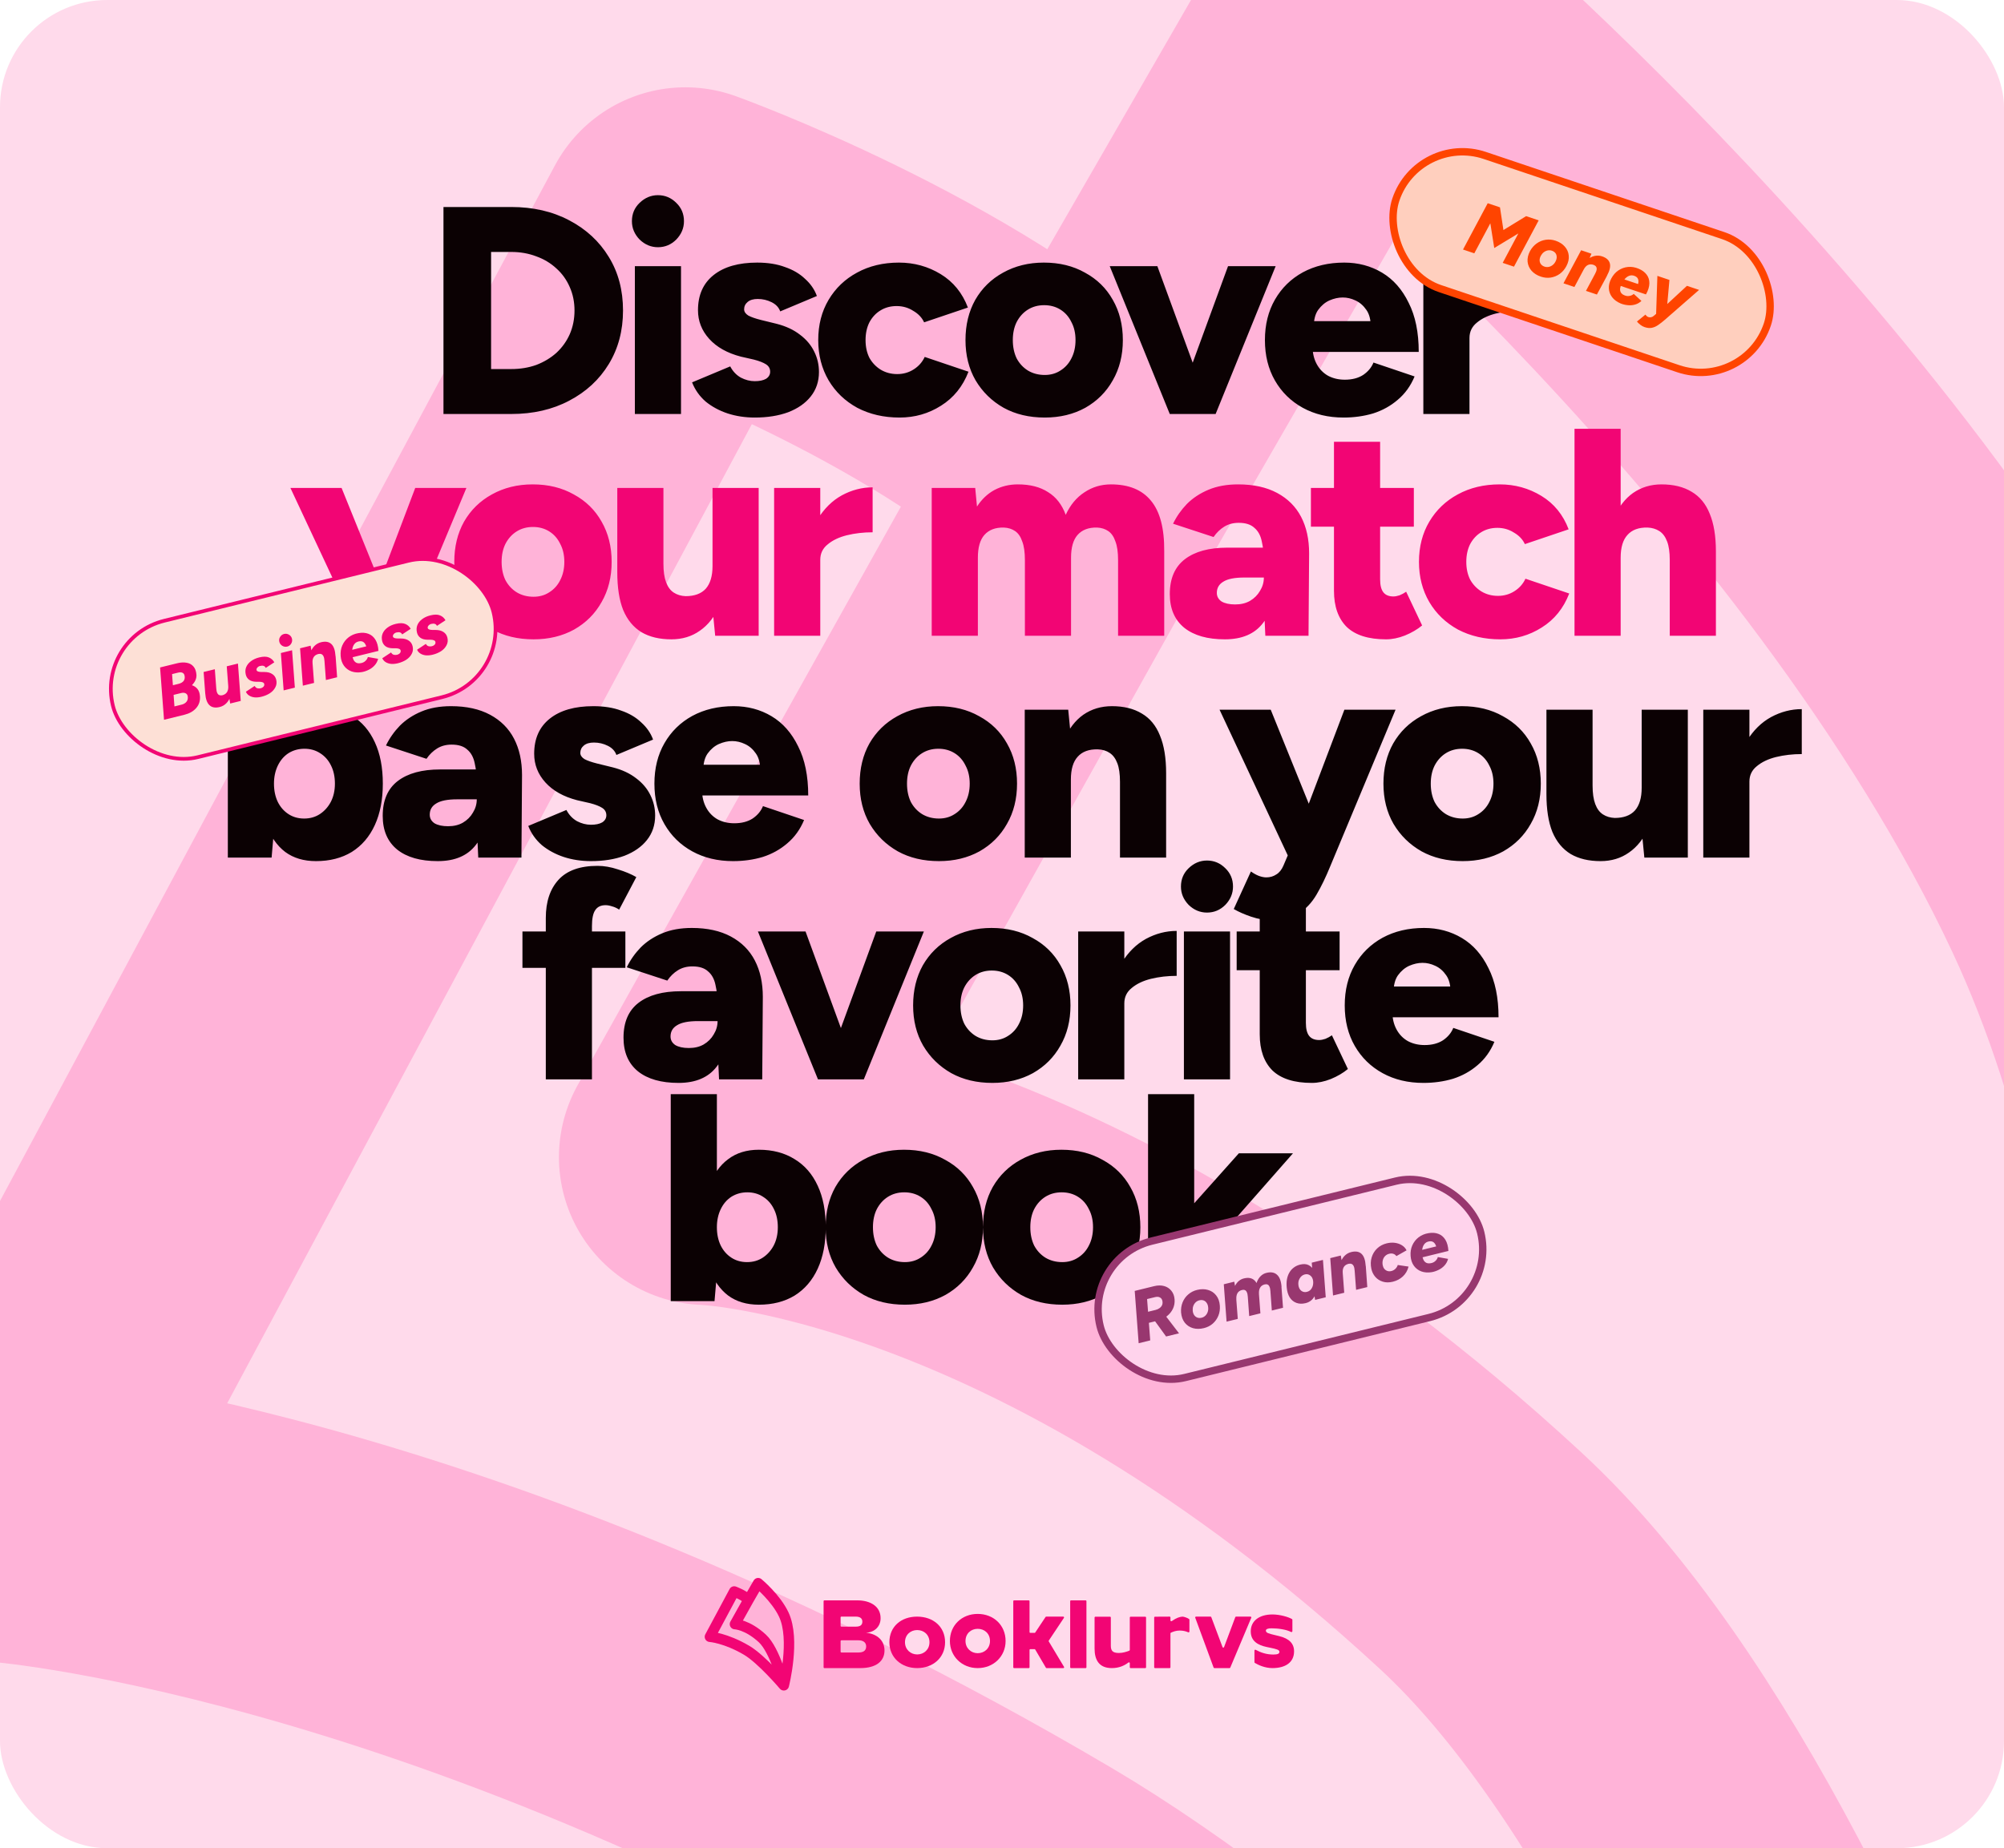
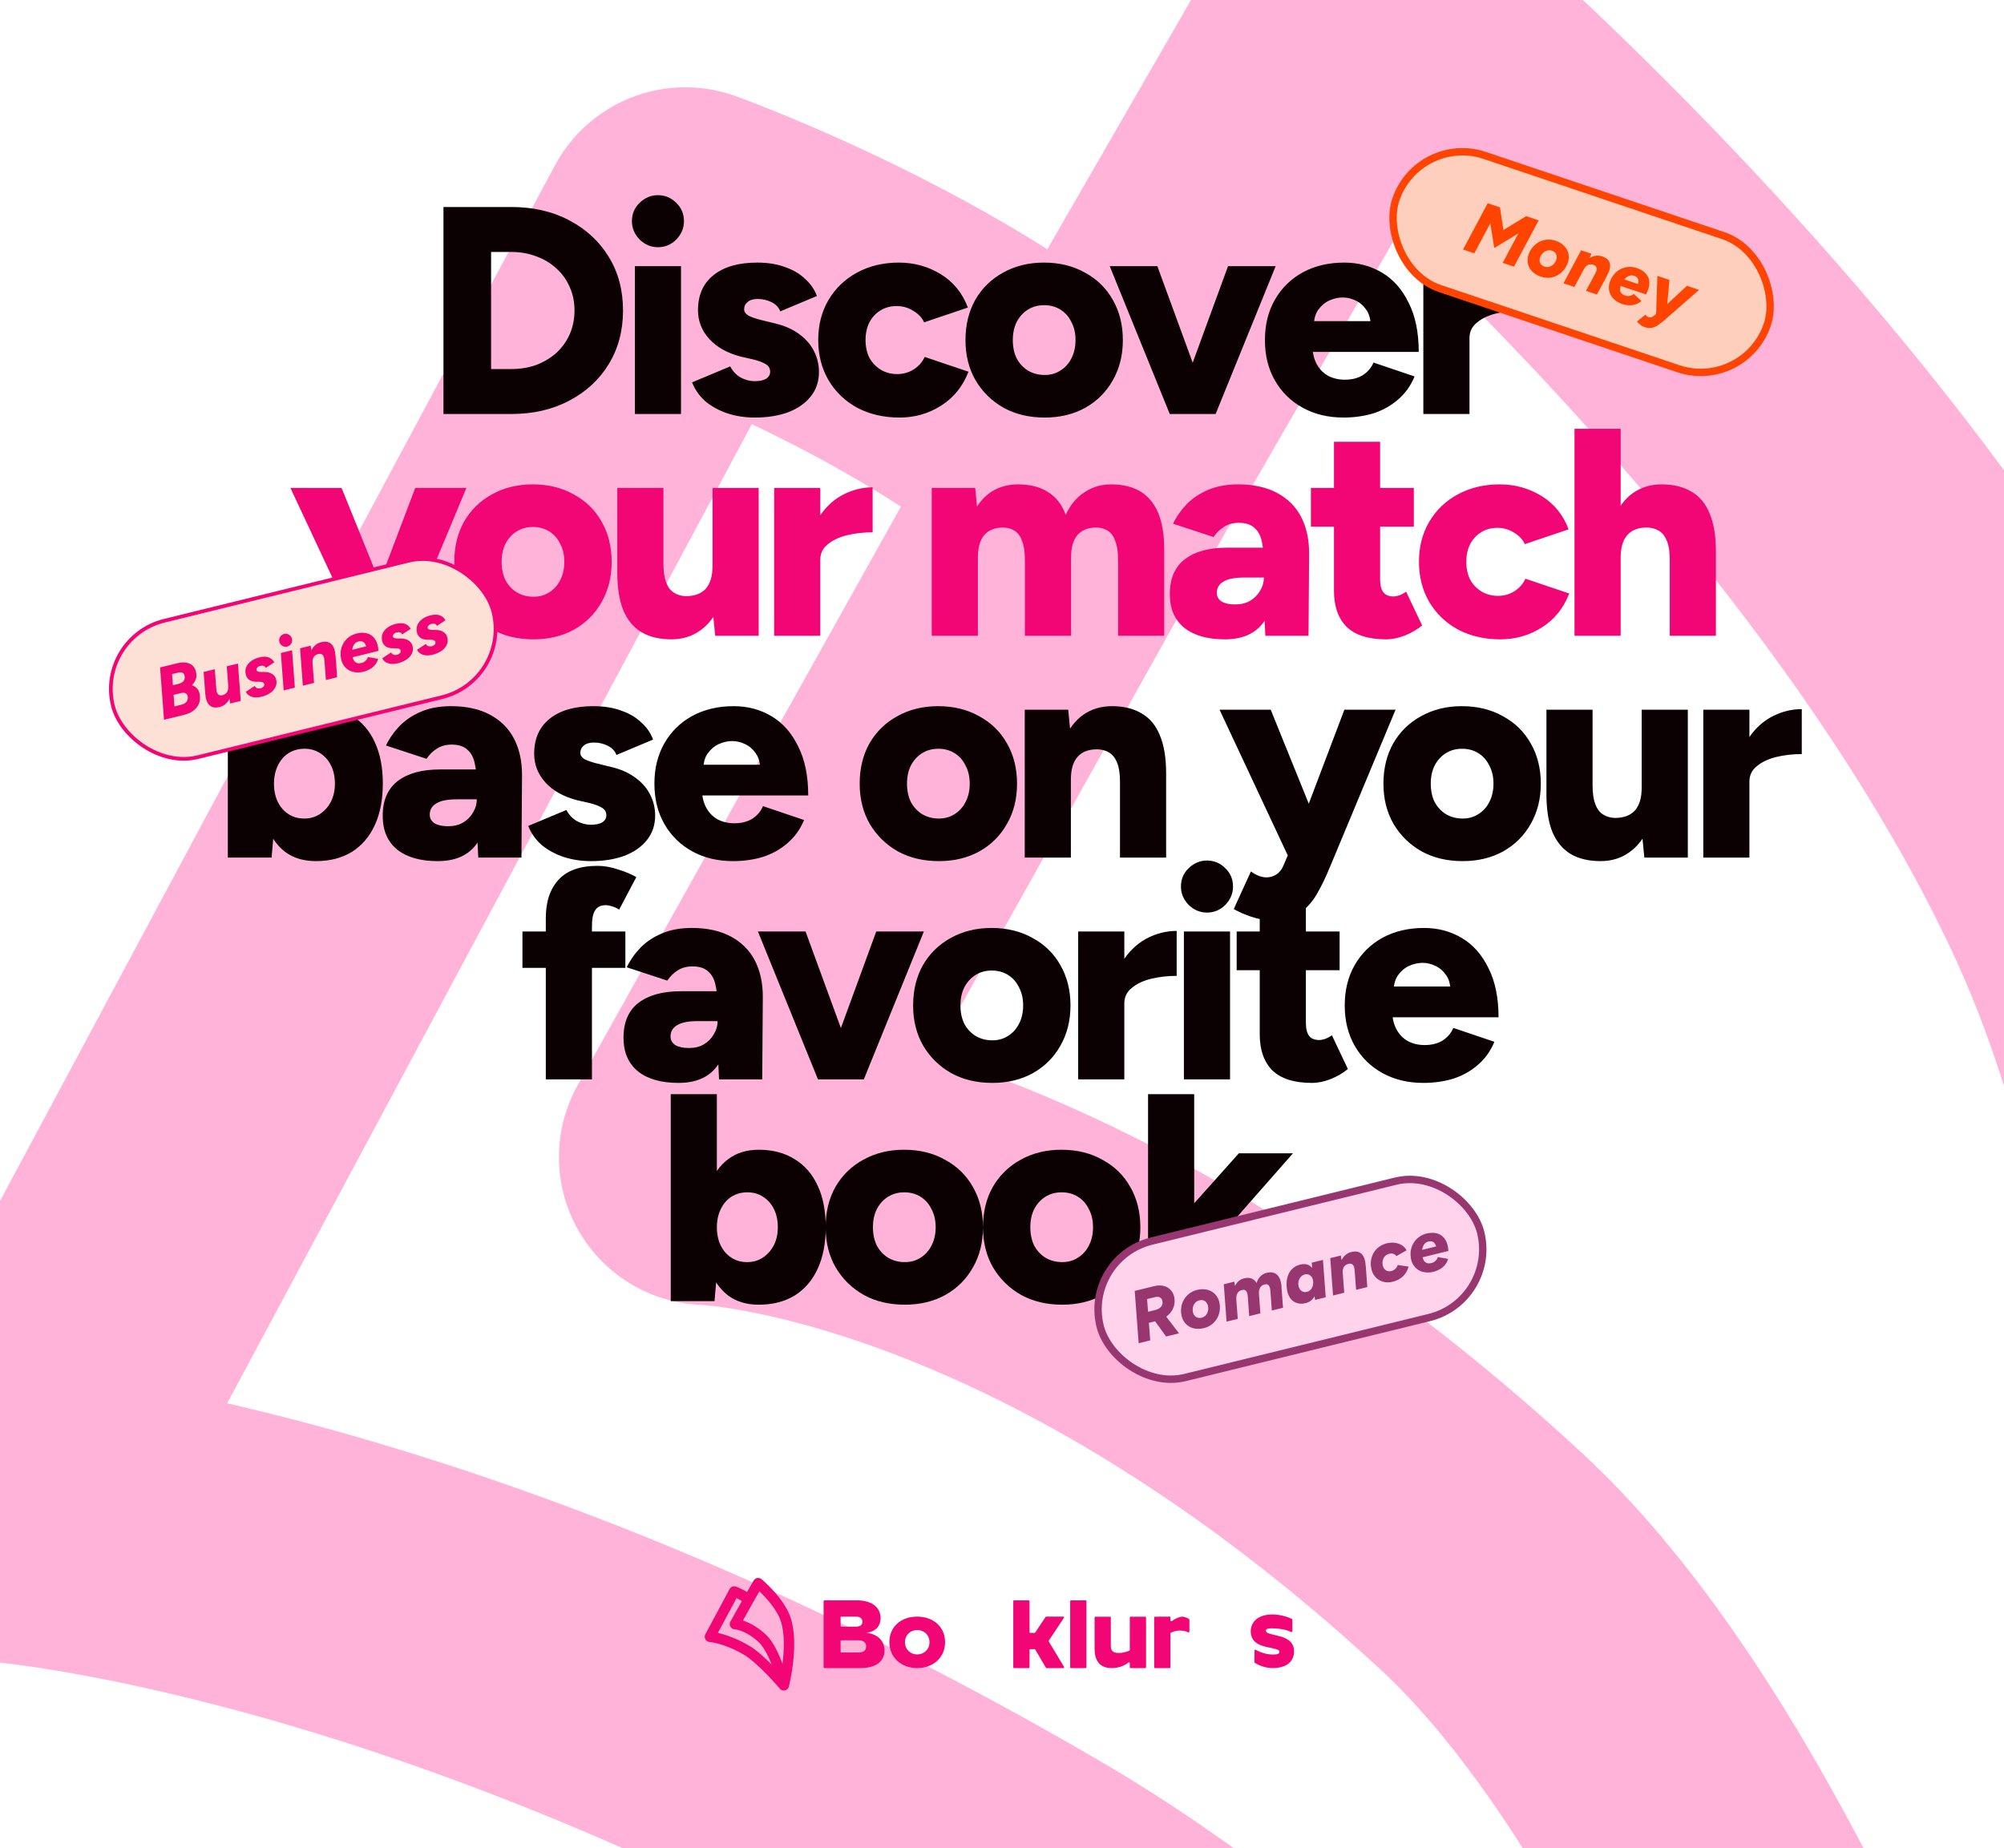
<svg xmlns="http://www.w3.org/2000/svg" width="542" height="500" viewBox="0 0 542 500" fill="none">
  <g clip-path="url(#clip0_4339_7337)">
-     <rect width="542" height="500" rx="29" fill="#FFDAEB" />
    <path d="M564.306 780.326C564.306 780.326 395.105 580.417 280.094 512.59C119.453 417.853 0.002 409.615 0.002 409.615L185.357 63.619C185.357 63.619 254.021 88.3 295.416 126.426M295.416 126.426L368.29 0C368.29 0 504.531 112.807 564.342 240.765C653.573 431.663 564.342 780.355 564.342 780.355C564.342 780.355 498.551 512.908 400.511 422.265C285.179 315.633 191.173 313.044 191.173 313.044L295.416 126.426Z" stroke="#FFB3D8" stroke-width="80" stroke-linejoin="round" />
    <path d="M119.94 112V56H138.26C144.18 56 149.407 57.2 153.94 59.6C158.527 62 162.1 65.307 164.66 69.52C167.22 73.68 168.5 78.507 168.5 84C168.5 89.44 167.22 94.267 164.66 98.48C162.1 102.693 158.527 106 153.94 108.4C149.407 110.8 144.18 112 138.26 112H119.94ZM132.82 99.84H138.26C140.713 99.84 142.98 99.467 145.06 98.72C147.14 97.92 148.953 96.827 150.5 95.44C152.047 94 153.247 92.32 154.1 90.4C154.953 88.427 155.38 86.293 155.38 84C155.38 81.707 154.953 79.6 154.1 77.68C153.247 75.707 152.047 74.027 150.5 72.64C148.953 71.2 147.14 70.107 145.06 69.36C142.98 68.56 140.713 68.16 138.26 68.16H132.82V99.84ZM171.706 112V72H184.186V112H171.706ZM177.946 66.88C176.08 66.88 174.426 66.187 172.986 64.8C171.6 63.36 170.906 61.707 170.906 59.84C170.906 57.867 171.6 56.213 172.986 54.88C174.426 53.493 176.08 52.8 177.946 52.8C179.866 52.8 181.52 53.493 182.906 54.88C184.293 56.213 184.986 57.867 184.986 59.84C184.986 61.707 184.293 63.36 182.906 64.8C181.52 66.187 179.866 66.88 177.946 66.88ZM204.136 112.96C201.522 112.96 199.069 112.587 196.776 111.84C194.536 111.093 192.562 110.027 190.856 108.64C189.202 107.2 187.976 105.467 187.176 103.44L197.496 99.12C198.189 100.453 199.149 101.467 200.376 102.16C201.602 102.8 202.856 103.12 204.136 103.12C205.416 103.12 206.429 102.907 207.176 102.48C207.922 102 208.296 101.36 208.296 100.56C208.296 99.707 207.922 99.04 207.176 98.56C206.429 98.08 205.336 97.653 203.896 97.28L200.376 96.48C196.696 95.52 193.842 93.92 191.816 91.68C189.789 89.44 188.776 86.853 188.776 83.92C188.776 79.813 190.189 76.64 193.016 74.4C195.842 72.16 199.762 71.04 204.776 71.04C207.656 71.04 210.162 71.44 212.296 72.24C214.482 72.987 216.296 74.053 217.736 75.44C219.229 76.773 220.296 78.32 220.936 80.08L211.016 84.24C210.642 83.173 209.869 82.347 208.696 81.76C207.522 81.173 206.269 80.88 204.936 80.88C203.762 80.88 202.856 81.147 202.216 81.68C201.576 82.213 201.256 82.88 201.256 83.68C201.256 84.32 201.629 84.88 202.376 85.36C203.176 85.787 204.322 86.187 205.816 86.56L210.056 87.6C212.562 88.24 214.669 89.227 216.376 90.56C218.082 91.84 219.362 93.36 220.216 95.12C221.069 96.827 221.496 98.667 221.496 100.64C221.496 103.2 220.749 105.413 219.256 107.28C217.816 109.093 215.789 110.507 213.176 111.52C210.562 112.48 207.549 112.96 204.136 112.96ZM243.297 112.96C239.03 112.96 235.217 112.08 231.857 110.32C228.55 108.507 225.964 106.027 224.097 102.88C222.23 99.68 221.297 96.053 221.297 92C221.297 87.893 222.23 84.267 224.097 81.12C225.964 77.973 228.524 75.52 231.777 73.76C235.084 71.947 238.87 71.04 243.137 71.04C247.244 71.04 251.004 72.08 254.417 74.16C257.83 76.24 260.284 79.253 261.777 83.2L249.937 87.2C249.35 85.92 248.364 84.88 246.977 84.08C245.644 83.227 244.15 82.8 242.497 82.8C240.844 82.8 239.377 83.2 238.097 84C236.87 84.747 235.884 85.813 235.137 87.2C234.444 88.587 234.097 90.187 234.097 92C234.097 93.813 234.444 95.413 235.137 96.8C235.884 98.133 236.897 99.2 238.177 100C239.51 100.8 241.004 101.2 242.657 101.2C244.31 101.2 245.804 100.773 247.137 99.92C248.47 99.067 249.457 97.947 250.097 96.56L261.937 100.56C260.39 104.56 257.91 107.627 254.497 109.76C251.137 111.893 247.404 112.96 243.297 112.96ZM282.565 112.96C278.352 112.96 274.645 112.08 271.445 110.32C268.245 108.507 265.712 106.027 263.845 102.88C262.032 99.733 261.125 96.107 261.125 92C261.125 87.893 262.005 84.267 263.765 81.12C265.578 77.973 268.085 75.52 271.285 73.76C274.538 71.947 278.218 71.04 282.325 71.04C286.538 71.04 290.245 71.947 293.445 73.76C296.698 75.52 299.205 77.973 300.965 81.12C302.778 84.267 303.685 87.893 303.685 92C303.685 96.107 302.778 99.733 300.965 102.88C299.205 106.027 296.725 108.507 293.525 110.32C290.325 112.08 286.672 112.96 282.565 112.96ZM282.565 101.44C284.165 101.44 285.578 101.04 286.805 100.24C288.085 99.44 289.072 98.347 289.765 96.96C290.512 95.52 290.885 93.867 290.885 92C290.885 90.133 290.512 88.507 289.765 87.12C289.072 85.68 288.085 84.56 286.805 83.76C285.525 82.96 284.058 82.56 282.405 82.56C280.752 82.56 279.285 82.96 278.005 83.76C276.725 84.56 275.712 85.68 274.965 87.12C274.272 88.507 273.925 90.133 273.925 92C273.925 93.867 274.272 95.52 274.965 96.96C275.712 98.347 276.725 99.44 278.005 100.24C279.338 101.04 280.858 101.44 282.565 101.44ZM317.496 112L332.136 72H345.016L328.776 112H317.496ZM316.376 112L300.136 72H313.016L327.656 112H316.376ZM363.389 112.96C359.229 112.96 355.549 112.08 352.349 110.32C349.149 108.56 346.643 106.107 344.829 102.96C343.016 99.813 342.109 96.16 342.109 92C342.109 87.84 343.016 84.187 344.829 81.04C346.643 77.893 349.149 75.44 352.349 73.68C355.603 71.92 359.336 71.04 363.549 71.04C367.336 71.04 370.749 71.947 373.789 73.76C376.829 75.573 379.229 78.293 380.989 81.92C382.803 85.493 383.709 89.92 383.709 95.2H353.629L354.989 93.68C354.989 95.493 355.363 97.093 356.109 98.48C356.856 99.867 357.896 100.933 359.229 101.68C360.563 102.373 362.056 102.72 363.709 102.72C365.683 102.72 367.336 102.293 368.669 101.44C370.003 100.533 370.936 99.413 371.469 98.08L382.589 101.84C381.523 104.4 380.003 106.507 378.029 108.16C376.109 109.813 373.896 111.04 371.389 111.84C368.883 112.587 366.216 112.96 363.389 112.96ZM355.309 88.56L354.029 86.88H371.949L370.749 88.56C370.749 86.533 370.349 84.96 369.549 83.84C368.749 82.667 367.763 81.813 366.589 81.28C365.469 80.747 364.323 80.48 363.149 80.48C361.976 80.48 360.776 80.747 359.549 81.28C358.376 81.813 357.363 82.667 356.509 83.84C355.709 84.96 355.309 86.533 355.309 88.56ZM394.155 91.28C394.155 86.96 395.008 83.36 396.715 80.48C398.475 77.6 400.662 75.44 403.275 74C405.942 72.56 408.715 71.84 411.595 71.84V84C409.142 84 406.822 84.267 404.635 84.8C402.502 85.333 400.768 86.16 399.435 87.28C398.102 88.347 397.435 89.733 397.435 91.44L394.155 91.28ZM384.955 112V72H397.435V112H384.955ZM61.619 232V176H74.099V224.56L73.459 232H61.619ZM85.459 232.96C82.152 232.96 79.379 232.133 77.139 230.48C74.899 228.773 73.219 226.347 72.099 223.2C70.979 220.053 70.419 216.32 70.419 212C70.419 207.627 70.979 203.893 72.099 200.8C73.219 197.653 74.899 195.253 77.139 193.6C79.379 191.893 82.152 191.04 85.459 191.04C89.192 191.04 92.419 191.893 95.139 193.6C97.859 195.253 99.939 197.653 101.379 200.8C102.819 203.893 103.539 207.627 103.539 212C103.539 216.32 102.819 220.053 101.379 223.2C99.939 226.347 97.859 228.773 95.139 230.48C92.419 232.133 89.192 232.96 85.459 232.96ZM82.259 221.44C83.859 221.44 85.272 221.04 86.499 220.24C87.726 219.44 88.712 218.347 89.459 216.96C90.206 215.52 90.579 213.867 90.579 212C90.579 210.133 90.232 208.507 89.539 207.12C88.846 205.68 87.859 204.56 86.579 203.76C85.352 202.96 83.939 202.56 82.339 202.56C80.739 202.56 79.299 202.96 78.019 203.76C76.792 204.56 75.832 205.68 75.139 207.12C74.446 208.56 74.099 210.187 74.099 212C74.099 213.867 74.446 215.52 75.139 216.96C75.832 218.347 76.792 219.44 78.019 220.24C79.246 221.04 80.659 221.44 82.259 221.44ZM129.348 232L128.948 223.36V212.08C128.948 209.947 128.761 208.08 128.388 206.48C128.068 204.88 127.401 203.653 126.388 202.8C125.428 201.893 124.014 201.44 122.148 201.44C120.654 201.44 119.348 201.787 118.228 202.48C117.108 203.173 116.148 204.107 115.348 205.28L104.388 201.68C105.348 199.707 106.601 197.92 108.148 196.32C109.748 194.72 111.694 193.44 113.988 192.48C116.281 191.52 118.948 191.04 121.988 191.04C126.148 191.04 129.668 191.813 132.548 193.36C135.428 194.907 137.588 197.067 139.028 199.84C140.468 202.613 141.188 205.893 141.188 209.68L141.028 232H129.348ZM118.388 232.96C113.694 232.96 110.041 231.92 107.428 229.84C104.814 227.707 103.508 224.667 103.508 220.72C103.508 216.507 104.868 213.36 107.588 211.28C110.308 209.2 114.121 208.16 119.028 208.16H129.988V216.24H123.668C121.054 216.24 119.161 216.613 117.988 217.36C116.814 218.053 116.228 219.067 116.228 220.4C116.228 221.36 116.654 222.133 117.508 222.72C118.414 223.253 119.641 223.52 121.188 223.52C122.734 223.52 124.068 223.2 125.188 222.56C126.361 221.867 127.268 220.96 127.908 219.84C128.601 218.72 128.948 217.52 128.948 216.24H132.148C132.148 221.52 131.001 225.627 128.708 228.56C126.468 231.493 123.028 232.96 118.388 232.96ZM159.831 232.96C157.218 232.96 154.764 232.587 152.471 231.84C150.231 231.093 148.258 230.027 146.551 228.64C144.898 227.2 143.671 225.467 142.871 223.44L153.191 219.12C153.884 220.453 154.844 221.467 156.071 222.16C157.298 222.8 158.551 223.12 159.831 223.12C161.111 223.12 162.124 222.907 162.871 222.48C163.618 222 163.991 221.36 163.991 220.56C163.991 219.707 163.618 219.04 162.871 218.56C162.124 218.08 161.031 217.653 159.591 217.28L156.071 216.48C152.391 215.52 149.538 213.92 147.511 211.68C145.484 209.44 144.471 206.853 144.471 203.92C144.471 199.813 145.884 196.64 148.711 194.4C151.538 192.16 155.458 191.04 160.471 191.04C163.351 191.04 165.858 191.44 167.991 192.24C170.178 192.987 171.991 194.053 173.431 195.44C174.924 196.773 175.991 198.32 176.631 200.08L166.711 204.24C166.338 203.173 165.564 202.347 164.391 201.76C163.218 201.173 161.964 200.88 160.631 200.88C159.458 200.88 158.551 201.147 157.911 201.68C157.271 202.213 156.951 202.88 156.951 203.68C156.951 204.32 157.324 204.88 158.071 205.36C158.871 205.787 160.018 206.187 161.511 206.56L165.751 207.6C168.258 208.24 170.364 209.227 172.071 210.56C173.778 211.84 175.058 213.36 175.911 215.12C176.764 216.827 177.191 218.667 177.191 220.64C177.191 223.2 176.444 225.413 174.951 227.28C173.511 229.093 171.484 230.507 168.871 231.52C166.258 232.48 163.244 232.96 159.831 232.96ZM198.272 232.96C194.112 232.96 190.432 232.08 187.232 230.32C184.032 228.56 181.526 226.107 179.712 222.96C177.899 219.813 176.992 216.16 176.992 212C176.992 207.84 177.899 204.187 179.712 201.04C181.526 197.893 184.032 195.44 187.232 193.68C190.486 191.92 194.219 191.04 198.432 191.04C202.219 191.04 205.632 191.947 208.672 193.76C211.712 195.573 214.112 198.293 215.872 201.92C217.686 205.493 218.592 209.92 218.592 215.2H188.512L189.872 213.68C189.872 215.493 190.246 217.093 190.992 218.48C191.739 219.867 192.779 220.933 194.112 221.68C195.446 222.373 196.939 222.72 198.592 222.72C200.566 222.72 202.219 222.293 203.552 221.44C204.886 220.533 205.819 219.413 206.352 218.08L217.472 221.84C216.406 224.4 214.886 226.507 212.912 228.16C210.992 229.813 208.779 231.04 206.272 231.84C203.766 232.587 201.099 232.96 198.272 232.96ZM190.192 208.56L188.912 206.88H206.832L205.632 208.56C205.632 206.533 205.232 204.96 204.432 203.84C203.632 202.667 202.646 201.813 201.472 201.28C200.352 200.747 199.206 200.48 198.032 200.48C196.859 200.48 195.659 200.747 194.432 201.28C193.259 201.813 192.246 202.667 191.392 203.84C190.592 204.96 190.192 206.533 190.192 208.56ZM253.948 232.96C249.734 232.96 246.028 232.08 242.828 230.32C239.628 228.507 237.094 226.027 235.228 222.88C233.414 219.733 232.508 216.107 232.508 212C232.508 207.893 233.388 204.267 235.148 201.12C236.961 197.973 239.468 195.52 242.668 193.76C245.921 191.947 249.601 191.04 253.708 191.04C257.921 191.04 261.628 191.947 264.828 193.76C268.081 195.52 270.588 197.973 272.348 201.12C274.161 204.267 275.068 207.893 275.068 212C275.068 216.107 274.161 219.733 272.348 222.88C270.588 226.027 268.108 228.507 264.908 230.32C261.708 232.08 258.054 232.96 253.948 232.96ZM253.948 221.44C255.548 221.44 256.961 221.04 258.188 220.24C259.468 219.44 260.454 218.347 261.148 216.96C261.894 215.52 262.268 213.867 262.268 212C262.268 210.133 261.894 208.507 261.148 207.12C260.454 205.68 259.468 204.56 258.188 203.76C256.908 202.96 255.441 202.56 253.788 202.56C252.134 202.56 250.668 202.96 249.388 203.76C248.108 204.56 247.094 205.68 246.348 207.12C245.654 208.507 245.308 210.133 245.308 212C245.308 213.867 245.654 215.52 246.348 216.96C247.094 218.347 248.108 219.44 249.388 220.24C250.721 221.04 252.241 221.44 253.948 221.44ZM277.15 232V192H288.91L289.63 199.36V232H277.15ZM302.91 232V211.52H315.39V232H302.91ZM302.91 211.52C302.91 209.387 302.67 207.707 302.19 206.48C301.71 205.2 301.017 204.267 300.11 203.68C299.257 203.093 298.19 202.773 296.91 202.72C294.51 202.667 292.697 203.333 291.47 204.72C290.244 206.053 289.63 208.107 289.63 210.88H285.87C285.87 206.667 286.51 203.093 287.79 200.16C289.07 197.173 290.804 194.907 292.99 193.36C295.23 191.813 297.817 191.04 300.75 191.04C303.95 191.04 306.644 191.707 308.83 193.04C311.017 194.32 312.644 196.293 313.71 198.96C314.83 201.627 315.39 205.04 315.39 209.2V211.52H302.91ZM343.84 248.96C342.133 248.96 340.32 248.64 338.4 248C336.533 247.36 334.96 246.667 333.68 245.92L338.32 235.76C339.066 236.293 339.786 236.693 340.48 236.96C341.226 237.227 341.893 237.36 342.48 237.36C343.493 237.36 344.4 237.093 345.2 236.56C346 236.08 346.64 235.28 347.12 234.16L351.84 223.04L363.6 192H377.44L359.76 234.4C358.586 237.28 357.36 239.813 356.08 242C354.8 244.187 353.2 245.893 351.28 247.12C349.413 248.347 346.933 248.96 343.84 248.96ZM348.56 232L329.84 192H343.68L356.24 223.04L360.48 232H348.56ZM395.604 232.96C391.391 232.96 387.684 232.08 384.484 230.32C381.284 228.507 378.751 226.027 376.884 222.88C375.071 219.733 374.164 216.107 374.164 212C374.164 207.893 375.044 204.267 376.804 201.12C378.617 197.973 381.124 195.52 384.324 193.76C387.577 191.947 391.257 191.04 395.364 191.04C399.577 191.04 403.284 191.947 406.484 193.76C409.737 195.52 412.244 197.973 414.004 201.12C415.817 204.267 416.724 207.893 416.724 212C416.724 216.107 415.817 219.733 414.004 222.88C412.244 226.027 409.764 228.507 406.564 230.32C403.364 232.08 399.711 232.96 395.604 232.96ZM395.604 221.44C397.204 221.44 398.617 221.04 399.844 220.24C401.124 219.44 402.111 218.347 402.804 216.96C403.551 215.52 403.924 213.867 403.924 212C403.924 210.133 403.551 208.507 402.804 207.12C402.111 205.68 401.124 204.56 399.844 203.76C398.564 202.96 397.097 202.56 395.444 202.56C393.791 202.56 392.324 202.96 391.044 203.76C389.764 204.56 388.751 205.68 388.004 207.12C387.311 208.507 386.964 210.133 386.964 212C386.964 213.867 387.311 215.52 388.004 216.96C388.751 218.347 389.764 219.44 391.044 220.24C392.377 221.04 393.897 221.44 395.604 221.44ZM444.727 232L444.007 224.64V192H456.487V232H444.727ZM418.247 212.48V192H430.727V212.48H418.247ZM430.727 212.48C430.727 214.56 430.967 216.24 431.447 217.52C431.927 218.8 432.62 219.733 433.527 220.32C434.433 220.907 435.5 221.227 436.727 221.28C439.127 221.28 440.94 220.613 442.167 219.28C443.393 217.893 444.007 215.84 444.007 213.12H447.767C447.767 217.333 447.127 220.933 445.847 223.92C444.567 226.853 442.807 229.093 440.567 230.64C438.38 232.187 435.82 232.96 432.887 232.96C429.687 232.96 426.993 232.32 424.807 231.04C422.62 229.707 420.967 227.707 419.847 225.04C418.78 222.373 418.247 218.96 418.247 214.8V212.48H430.727ZM469.866 211.28C469.866 206.96 470.719 203.36 472.426 200.48C474.186 197.6 476.373 195.44 478.986 194C481.653 192.56 484.426 191.84 487.306 191.84V204C484.853 204 482.533 204.267 480.346 204.8C478.213 205.333 476.479 206.16 475.146 207.28C473.813 208.347 473.146 209.733 473.146 211.44L469.866 211.28ZM460.666 232V192H473.146V232H460.666ZM147.619 292V248.32C147.619 243.947 148.766 240.507 151.059 238C153.352 235.493 156.872 234.24 161.619 234.24C163.379 234.24 165.219 234.56 167.139 235.2C169.059 235.787 170.712 236.48 172.099 237.28L167.459 246.08C166.819 245.653 166.179 245.36 165.539 245.2C164.899 244.987 164.312 244.88 163.779 244.88C162.499 244.88 161.566 245.333 160.979 246.24C160.392 247.093 160.099 248.533 160.099 250.56V292H147.619ZM141.299 261.84V252H169.139V261.84H141.299ZM194.473 292L194.073 283.36V272.08C194.073 269.947 193.886 268.08 193.513 266.48C193.193 264.88 192.526 263.653 191.513 262.8C190.553 261.893 189.139 261.44 187.273 261.44C185.779 261.44 184.473 261.787 183.353 262.48C182.233 263.173 181.273 264.107 180.473 265.28L169.513 261.68C170.473 259.707 171.726 257.92 173.273 256.32C174.873 254.72 176.819 253.44 179.113 252.48C181.406 251.52 184.073 251.04 187.113 251.04C191.273 251.04 194.793 251.813 197.673 253.36C200.553 254.907 202.713 257.067 204.153 259.84C205.593 262.613 206.313 265.893 206.313 269.68L206.153 292H194.473ZM183.513 292.96C178.819 292.96 175.166 291.92 172.553 289.84C169.939 287.707 168.633 284.667 168.633 280.72C168.633 276.507 169.993 273.36 172.713 271.28C175.433 269.2 179.246 268.16 184.153 268.16H195.113V276.24H188.793C186.179 276.24 184.286 276.613 183.113 277.36C181.939 278.053 181.353 279.067 181.353 280.4C181.353 281.36 181.779 282.133 182.633 282.72C183.539 283.253 184.766 283.52 186.313 283.52C187.859 283.52 189.193 283.2 190.313 282.56C191.486 281.867 192.393 280.96 193.033 279.84C193.726 278.72 194.073 277.52 194.073 276.24H197.273C197.273 281.52 196.126 285.627 193.833 288.56C191.593 291.493 188.153 292.96 183.513 292.96ZM222.348 292L236.988 252H249.868L233.628 292H222.348ZM221.228 292L204.988 252H217.868L232.508 292H221.228ZM268.401 292.96C264.188 292.96 260.481 292.08 257.281 290.32C254.081 288.507 251.548 286.027 249.681 282.88C247.868 279.733 246.961 276.107 246.961 272C246.961 267.893 247.841 264.267 249.601 261.12C251.414 257.973 253.921 255.52 257.121 253.76C260.374 251.947 264.054 251.04 268.161 251.04C272.374 251.04 276.081 251.947 279.281 253.76C282.534 255.52 285.041 257.973 286.801 261.12C288.614 264.267 289.521 267.893 289.521 272C289.521 276.107 288.614 279.733 286.801 282.88C285.041 286.027 282.561 288.507 279.361 290.32C276.161 292.08 272.508 292.96 268.401 292.96ZM268.401 281.44C270.001 281.44 271.414 281.04 272.641 280.24C273.921 279.44 274.908 278.347 275.601 276.96C276.348 275.52 276.721 273.867 276.721 272C276.721 270.133 276.348 268.507 275.601 267.12C274.908 265.68 273.921 264.56 272.641 263.76C271.361 262.96 269.894 262.56 268.241 262.56C266.588 262.56 265.121 262.96 263.841 263.76C262.561 264.56 261.548 265.68 260.801 267.12C260.108 268.507 259.761 270.133 259.761 272C259.761 273.867 260.108 275.52 260.801 276.96C261.548 278.347 262.561 279.44 263.841 280.24C265.174 281.04 266.694 281.44 268.401 281.44ZM300.803 271.28C300.803 266.96 301.657 263.36 303.363 260.48C305.123 257.6 307.31 255.44 309.923 254C312.59 252.56 315.363 251.84 318.243 251.84V264C315.79 264 313.47 264.267 311.283 264.8C309.15 265.333 307.417 266.16 306.083 267.28C304.75 268.347 304.083 269.733 304.083 271.44L300.803 271.28ZM291.603 292V252H304.083V292H291.603ZM320.198 292V252H332.678V292H320.198ZM326.438 246.88C324.572 246.88 322.918 246.187 321.478 244.8C320.092 243.36 319.398 241.707 319.398 239.84C319.398 237.867 320.092 236.213 321.478 234.88C322.918 233.493 324.572 232.8 326.438 232.8C328.358 232.8 330.012 233.493 331.398 234.88C332.785 236.213 333.478 237.867 333.478 239.84C333.478 241.707 332.785 243.36 331.398 244.8C330.012 246.187 328.358 246.88 326.438 246.88ZM354.788 292.96C350.041 292.96 346.494 291.84 344.148 289.6C341.854 287.307 340.708 284.053 340.708 279.84V239.52H353.188V276.72C353.188 278.32 353.481 279.493 354.068 280.24C354.654 280.987 355.561 281.36 356.788 281.36C357.268 281.36 357.828 281.253 358.468 281.04C359.108 280.773 359.694 280.453 360.228 280.08L364.548 289.2C363.268 290.267 361.721 291.173 359.908 291.92C358.148 292.613 356.441 292.96 354.788 292.96ZM334.468 262.48V252H362.308V262.48H334.468ZM384.975 292.96C380.815 292.96 377.135 292.08 373.935 290.32C370.735 288.56 368.229 286.107 366.415 282.96C364.602 279.813 363.695 276.16 363.695 272C363.695 267.84 364.602 264.187 366.415 261.04C368.229 257.893 370.735 255.44 373.935 253.68C377.189 251.92 380.922 251.04 385.135 251.04C388.922 251.04 392.335 251.947 395.375 253.76C398.415 255.573 400.815 258.293 402.575 261.92C404.389 265.493 405.295 269.92 405.295 275.2H375.215L376.575 273.68C376.575 275.493 376.949 277.093 377.695 278.48C378.442 279.867 379.482 280.933 380.815 281.68C382.149 282.373 383.642 282.72 385.295 282.72C387.269 282.72 388.922 282.293 390.255 281.44C391.589 280.533 392.522 279.413 393.055 278.08L404.175 281.84C403.109 284.4 401.589 286.507 399.615 288.16C397.695 289.813 395.482 291.04 392.975 291.84C390.469 292.587 387.802 292.96 384.975 292.96ZM376.895 268.56L375.615 266.88H393.535L392.335 268.56C392.335 266.533 391.935 264.96 391.135 263.84C390.335 262.667 389.349 261.813 388.175 261.28C387.055 260.747 385.909 260.48 384.735 260.48C383.562 260.48 382.362 260.747 381.135 261.28C379.962 261.813 378.949 262.667 378.095 263.84C377.295 264.96 376.895 266.533 376.895 268.56ZM181.408 352V296H193.888V344.56L193.248 352H181.408ZM205.248 352.96C201.941 352.96 199.168 352.133 196.928 350.48C194.688 348.773 193.008 346.347 191.888 343.2C190.768 340.053 190.208 336.32 190.208 332C190.208 327.627 190.768 323.893 191.888 320.8C193.008 317.653 194.688 315.253 196.928 313.6C199.168 311.893 201.941 311.04 205.248 311.04C208.981 311.04 212.208 311.893 214.928 313.6C217.648 315.253 219.728 317.653 221.168 320.8C222.608 323.893 223.328 327.627 223.328 332C223.328 336.32 222.608 340.053 221.168 343.2C219.728 346.347 217.648 348.773 214.928 350.48C212.208 352.133 208.981 352.96 205.248 352.96ZM202.048 341.44C203.648 341.44 205.061 341.04 206.288 340.24C207.515 339.44 208.501 338.347 209.248 336.96C209.995 335.52 210.368 333.867 210.368 332C210.368 330.133 210.021 328.507 209.328 327.12C208.635 325.68 207.648 324.56 206.368 323.76C205.141 322.96 203.728 322.56 202.128 322.56C200.528 322.56 199.088 322.96 197.808 323.76C196.581 324.56 195.621 325.68 194.928 327.12C194.235 328.56 193.888 330.187 193.888 332C193.888 333.867 194.235 335.52 194.928 336.96C195.621 338.347 196.581 339.44 197.808 340.24C199.035 341.04 200.448 341.44 202.048 341.44ZM244.737 352.96C240.524 352.96 236.817 352.08 233.617 350.32C230.417 348.507 227.884 346.027 226.017 342.88C224.204 339.733 223.297 336.107 223.297 332C223.297 327.893 224.177 324.267 225.937 321.12C227.75 317.973 230.257 315.52 233.457 313.76C236.71 311.947 240.39 311.04 244.497 311.04C248.71 311.04 252.417 311.947 255.617 313.76C258.87 315.52 261.377 317.973 263.137 321.12C264.95 324.267 265.857 327.893 265.857 332C265.857 336.107 264.95 339.733 263.137 342.88C261.377 346.027 258.897 348.507 255.697 350.32C252.497 352.08 248.844 352.96 244.737 352.96ZM244.737 341.44C246.337 341.44 247.75 341.04 248.977 340.24C250.257 339.44 251.244 338.347 251.937 336.96C252.684 335.52 253.057 333.867 253.057 332C253.057 330.133 252.684 328.507 251.937 327.12C251.244 325.68 250.257 324.56 248.977 323.76C247.697 322.96 246.23 322.56 244.577 322.56C242.924 322.56 241.457 322.96 240.177 323.76C238.897 324.56 237.884 325.68 237.137 327.12C236.444 328.507 236.097 330.133 236.097 332C236.097 333.867 236.444 335.52 237.137 336.96C237.884 338.347 238.897 339.44 240.177 340.24C241.51 341.04 243.03 341.44 244.737 341.44ZM287.299 352.96C283.086 352.96 279.379 352.08 276.179 350.32C272.979 348.507 270.446 346.027 268.579 342.88C266.766 339.733 265.859 336.107 265.859 332C265.859 327.893 266.739 324.267 268.499 321.12C270.313 317.973 272.819 315.52 276.019 313.76C279.273 311.947 282.953 311.04 287.059 311.04C291.273 311.04 294.979 311.947 298.179 313.76C301.433 315.52 303.939 317.973 305.699 321.12C307.513 324.267 308.419 327.893 308.419 332C308.419 336.107 307.513 339.733 305.699 342.88C303.939 346.027 301.459 348.507 298.259 350.32C295.059 352.08 291.406 352.96 287.299 352.96ZM287.299 341.44C288.899 341.44 290.313 341.04 291.539 340.24C292.819 339.44 293.806 338.347 294.499 336.96C295.246 335.52 295.619 333.867 295.619 332C295.619 330.133 295.246 328.507 294.499 327.12C293.806 325.68 292.819 324.56 291.539 323.76C290.259 322.96 288.793 322.56 287.139 322.56C285.486 322.56 284.019 322.96 282.739 323.76C281.459 324.56 280.446 325.68 279.699 327.12C279.006 328.507 278.659 330.133 278.659 332C278.659 333.867 279.006 335.52 279.699 336.96C280.446 338.347 281.459 339.44 282.739 340.24C284.073 341.04 285.593 341.44 287.299 341.44ZM322.342 343.12L314.982 334.48L335.062 312H349.702L322.342 343.12ZM310.502 352V296H322.982V352H310.502ZM336.262 352L323.862 334.32L332.022 325.76L350.742 352H336.262ZM358.064 353.2C356.037 353.2 354.304 352.48 352.864 351.04C351.424 349.6 350.704 347.867 350.704 345.84C350.704 343.867 351.424 342.16 352.864 340.72C354.304 339.28 356.037 338.56 358.064 338.56C360.037 338.56 361.744 339.28 363.184 340.72C364.624 342.16 365.344 343.867 365.344 345.84C365.344 347.867 364.624 349.6 363.184 351.04C361.744 352.48 360.037 353.2 358.064 353.2Z" fill="#0B0103" />
    <path d="M92.543 188.96C90.836 188.96 89.023 188.64 87.103 188C85.236 187.36 83.663 186.667 82.383 185.92L87.023 175.76C87.769 176.293 88.49 176.693 89.183 176.96C89.93 177.227 90.596 177.36 91.183 177.36C92.196 177.36 93.103 177.093 93.903 176.56C94.703 176.08 95.343 175.28 95.823 174.16L100.543 163.04L112.303 132H126.143L108.463 174.4C107.289 177.28 106.063 179.813 104.783 182C103.503 184.187 101.903 185.893 99.983 187.12C98.116 188.347 95.636 188.96 92.543 188.96ZM97.263 172L78.543 132H92.383L104.943 163.04L109.183 172H97.263ZM144.307 172.96C140.094 172.96 136.387 172.08 133.187 170.32C129.987 168.507 127.454 166.027 125.587 162.88C123.774 159.733 122.867 156.107 122.867 152C122.867 147.893 123.747 144.267 125.507 141.12C127.321 137.973 129.827 135.52 133.027 133.76C136.281 131.947 139.961 131.04 144.067 131.04C148.281 131.04 151.987 131.947 155.187 133.76C158.441 135.52 160.947 137.973 162.707 141.12C164.521 144.267 165.427 147.893 165.427 152C165.427 156.107 164.521 159.733 162.707 162.88C160.947 166.027 158.467 168.507 155.267 170.32C152.067 172.08 148.414 172.96 144.307 172.96ZM144.307 161.44C145.907 161.44 147.321 161.04 148.547 160.24C149.827 159.44 150.814 158.347 151.507 156.96C152.254 155.52 152.627 153.867 152.627 152C152.627 150.133 152.254 148.507 151.507 147.12C150.814 145.68 149.827 144.56 148.547 143.76C147.267 142.96 145.801 142.56 144.147 142.56C142.494 142.56 141.027 142.96 139.747 143.76C138.467 144.56 137.454 145.68 136.707 147.12C136.014 148.507 135.667 150.133 135.667 152C135.667 153.867 136.014 155.52 136.707 156.96C137.454 158.347 138.467 159.44 139.747 160.24C141.081 161.04 142.601 161.44 144.307 161.44ZM193.43 172L192.71 164.64V132H205.19V172H193.43ZM166.95 152.48V132H179.43V152.48H166.95ZM179.43 152.48C179.43 154.56 179.67 156.24 180.15 157.52C180.63 158.8 181.323 159.733 182.23 160.32C183.136 160.907 184.203 161.227 185.43 161.28C187.83 161.28 189.643 160.613 190.87 159.28C192.096 157.893 192.71 155.84 192.71 153.12H196.47C196.47 157.333 195.83 160.933 194.55 163.92C193.27 166.853 191.51 169.093 189.27 170.64C187.083 172.187 184.523 172.96 181.59 172.96C178.39 172.96 175.696 172.32 173.51 171.04C171.323 169.707 169.67 167.707 168.55 165.04C167.483 162.373 166.95 158.96 166.95 154.8V152.48H179.43ZM218.569 151.28C218.569 146.96 219.422 143.36 221.129 140.48C222.889 137.6 225.076 135.44 227.689 134C230.356 132.56 233.129 131.84 236.009 131.84V144C233.556 144 231.236 144.267 229.049 144.8C226.916 145.333 225.182 146.16 223.849 147.28C222.516 148.347 221.849 149.733 221.849 151.44L218.569 151.28ZM209.369 172V132H221.849V172H209.369ZM251.994 172V132H263.754L264.234 137.04C265.514 135.067 267.087 133.573 268.954 132.56C270.874 131.547 272.981 131.04 275.274 131.04C278.581 131.04 281.301 131.733 283.434 133.12C285.621 134.453 287.221 136.507 288.234 139.28C289.461 136.613 291.141 134.587 293.274 133.2C295.407 131.76 297.807 131.04 300.474 131.04C305.274 131.04 308.874 132.507 311.274 135.44C313.727 138.373 314.927 142.933 314.874 149.12V172H302.394V151.52C302.394 149.387 302.154 147.707 301.674 146.48C301.247 145.2 300.607 144.267 299.754 143.68C298.901 143.093 297.887 142.773 296.714 142.72C294.421 142.667 292.661 143.333 291.434 144.72C290.261 146.053 289.674 148.107 289.674 150.88V172H277.194V151.52C277.194 149.387 276.954 147.707 276.474 146.48C276.047 145.2 275.407 144.267 274.554 143.68C273.701 143.093 272.687 142.773 271.514 142.72C269.221 142.667 267.461 143.333 266.234 144.72C265.061 146.053 264.474 148.107 264.474 150.88V172H251.994ZM342.223 172L341.823 163.36V152.08C341.823 149.947 341.636 148.08 341.263 146.48C340.943 144.88 340.276 143.653 339.263 142.8C338.303 141.893 336.889 141.44 335.023 141.44C333.529 141.44 332.223 141.787 331.103 142.48C329.983 143.173 329.023 144.107 328.223 145.28L317.263 141.68C318.223 139.707 319.476 137.92 321.023 136.32C322.623 134.72 324.569 133.44 326.863 132.48C329.156 131.52 331.823 131.04 334.863 131.04C339.023 131.04 342.543 131.813 345.423 133.36C348.303 134.907 350.463 137.067 351.903 139.84C353.343 142.613 354.063 145.893 354.063 149.68L353.903 172H342.223ZM331.263 172.96C326.569 172.96 322.916 171.92 320.303 169.84C317.689 167.707 316.383 164.667 316.383 160.72C316.383 156.507 317.743 153.36 320.463 151.28C323.183 149.2 326.996 148.16 331.903 148.16H342.863V156.24H336.543C333.929 156.24 332.036 156.613 330.863 157.36C329.689 158.053 329.103 159.067 329.103 160.4C329.103 161.36 329.529 162.133 330.383 162.72C331.289 163.253 332.516 163.52 334.063 163.52C335.609 163.52 336.943 163.2 338.063 162.56C339.236 161.867 340.143 160.96 340.783 159.84C341.476 158.72 341.823 157.52 341.823 156.24H345.023C345.023 161.52 343.876 165.627 341.583 168.56C339.343 171.493 335.903 172.96 331.263 172.96ZM374.866 172.96C370.119 172.96 366.573 171.84 364.226 169.6C361.933 167.307 360.786 164.053 360.786 159.84V119.52H373.266V156.72C373.266 158.32 373.559 159.493 374.146 160.24C374.733 160.987 375.639 161.36 376.866 161.36C377.346 161.36 377.906 161.253 378.546 161.04C379.186 160.773 379.773 160.453 380.306 160.08L384.626 169.2C383.346 170.267 381.799 171.173 379.986 171.92C378.226 172.613 376.519 172.96 374.866 172.96ZM354.546 142.48V132H382.386V142.48H354.546ZM405.773 172.96C401.507 172.96 397.693 172.08 394.333 170.32C391.027 168.507 388.44 166.027 386.573 162.88C384.707 159.68 383.773 156.053 383.773 152C383.773 147.893 384.707 144.267 386.573 141.12C388.44 137.973 391 135.52 394.253 133.76C397.56 131.947 401.347 131.04 405.613 131.04C409.72 131.04 413.48 132.08 416.893 134.16C420.307 136.24 422.76 139.253 424.253 143.2L412.413 147.2C411.827 145.92 410.84 144.88 409.453 144.08C408.12 143.227 406.627 142.8 404.973 142.8C403.32 142.8 401.853 143.2 400.573 144C399.347 144.747 398.36 145.813 397.613 147.2C396.92 148.587 396.573 150.187 396.573 152C396.573 153.813 396.92 155.413 397.613 156.8C398.36 158.133 399.373 159.2 400.653 160C401.987 160.8 403.48 161.2 405.133 161.2C406.787 161.2 408.28 160.773 409.613 159.92C410.947 159.067 411.933 157.947 412.573 156.56L424.413 160.56C422.867 164.56 420.387 167.627 416.973 169.76C413.613 171.893 409.88 172.96 405.773 172.96ZM425.842 172V116H438.322V172H425.842ZM451.602 172V151.52H464.082V172H451.602ZM451.602 151.52C451.602 149.387 451.362 147.707 450.882 146.48C450.402 145.2 449.708 144.267 448.802 143.68C447.895 143.093 446.828 142.773 445.602 142.72C443.202 142.667 441.388 143.333 440.162 144.72C438.935 146.053 438.322 148.107 438.322 150.88H434.562C434.562 146.667 435.202 143.093 436.482 140.16C437.762 137.173 439.495 134.907 441.682 133.36C443.922 131.813 446.482 131.04 449.362 131.04C452.615 131.04 455.335 131.707 457.522 133.04C459.708 134.32 461.335 136.293 462.402 138.96C463.522 141.627 464.082 145.04 464.082 149.2V151.52H451.602Z" fill="#F20574" />
    <g clip-path="url(#clip1_4339_7337)">
      <rect x="293" y="340.289" width="106" height="38" rx="19" transform="rotate(-13.802 293 340.289)" fill="#FFD3EC" />
      <path d="M307.962 363.386L306.895 349.232L312.139 347.944C313.136 347.699 314.04 347.69 314.851 347.916C315.661 348.142 316.316 348.572 316.815 349.205C317.323 349.821 317.611 350.602 317.678 351.546C317.746 352.436 317.595 353.276 317.227 354.067C316.855 354.845 316.301 355.523 315.564 356.102C314.837 356.665 313.982 357.067 312.998 357.309L310.726 357.867L311.089 362.618L307.962 363.386ZM315.382 361.563L311.861 356.703L314 354.345L318.878 360.704L315.382 361.563ZM310.505 354.874L312.544 354.373C312.959 354.271 313.317 354.107 313.618 353.882C313.933 353.654 314.16 353.378 314.301 353.056C314.438 352.72 314.464 352.35 314.378 351.945C314.299 351.511 314.085 351.2 313.737 351.011C313.385 350.809 312.944 350.773 312.413 350.904L310.238 351.438L310.505 354.874ZM325.603 359.3C324.541 359.56 323.553 359.563 322.639 359.307C321.735 359.035 320.994 358.537 320.418 357.813C319.852 357.074 319.523 356.152 319.431 355.049C319.367 354.063 319.506 353.15 319.849 352.31C320.192 351.471 320.698 350.763 321.366 350.187C322.045 349.595 322.844 349.186 323.763 348.96C324.838 348.696 325.827 348.7 326.731 348.972C327.633 349.231 328.365 349.724 328.928 350.451C329.504 351.174 329.833 352.096 329.916 353.215C329.992 354.198 329.859 355.11 329.516 355.949C329.173 356.788 328.663 357.504 327.985 358.097C327.316 358.673 326.522 359.074 325.603 359.3ZM324.993 356.484C325.369 356.391 325.696 356.215 325.975 355.954C326.255 355.693 326.464 355.374 326.605 354.996C326.755 354.602 326.809 354.177 326.765 353.721C326.722 353.21 326.587 352.797 326.358 352.482C326.14 352.152 325.858 351.926 325.512 351.805C325.167 351.684 324.787 351.674 324.372 351.776C323.997 351.868 323.669 352.045 323.39 352.305C323.111 352.566 322.896 352.894 322.746 353.287C322.605 353.665 322.55 354.084 322.581 354.543C322.624 355.054 322.761 355.474 322.993 355.801C323.221 356.116 323.508 356.334 323.854 356.455C324.199 356.576 324.579 356.585 324.993 356.484ZM331.74 357.545L330.985 347.433L333.821 346.736L334.143 348.552L334.769 356.8L331.74 357.545ZM337.858 356.042L337.481 350.821L340.455 349.514L340.888 355.297L337.858 356.042ZM337.481 350.821C337.445 350.281 337.357 349.87 337.219 349.588C337.091 349.29 336.914 349.1 336.688 349.018C336.472 348.92 336.215 348.908 335.917 348.981C335.334 349.124 334.919 349.418 334.672 349.863C334.434 350.293 334.338 350.852 334.384 351.541L333.467 351.581C333.347 349.976 333.564 348.68 334.118 347.693C334.672 346.706 335.441 346.091 336.425 345.849C337.629 345.554 338.577 345.726 339.27 346.365C339.959 346.992 340.359 348.089 340.469 349.654L337.481 350.821ZM343.976 354.539L343.595 349.298L346.573 348.011L347.006 353.794L343.976 354.539ZM343.599 349.318C343.563 348.778 343.475 348.367 343.338 348.085C343.209 347.787 343.039 347.595 342.826 347.51C342.609 347.412 342.346 347.402 342.035 347.478C341.465 347.618 341.057 347.91 340.809 348.356C340.558 348.788 340.456 349.349 340.502 350.038L339.585 350.078C339.465 348.473 339.682 347.177 340.236 346.19C340.79 345.203 341.559 344.588 342.543 344.346C343.747 344.051 344.695 344.223 345.388 344.862C346.09 345.486 346.497 346.581 346.607 348.147L343.599 349.318ZM355.684 351.662L355.396 349.818L354.775 341.589L357.805 340.844L358.559 350.956L355.684 351.662ZM353.12 352.54C352.2 352.765 351.371 352.743 350.631 352.471C349.892 352.2 349.292 351.716 348.833 351.018C348.383 350.305 348.109 349.411 348.009 348.337C347.929 347.561 347.943 346.837 348.052 346.164C348.172 345.476 348.384 344.861 348.69 344.319C349.006 343.761 349.408 343.298 349.894 342.932C350.391 342.549 350.969 342.276 351.629 342.114C352.549 341.888 353.315 341.933 353.928 342.25C354.554 342.563 355.045 343.08 355.401 343.803C355.757 344.526 355.988 345.409 356.094 346.454C356.187 347.283 356.189 348.044 356.099 348.739C356.019 349.418 355.851 350.022 355.597 350.551C355.339 351.068 354.998 351.495 354.573 351.833C354.161 352.167 353.676 352.403 353.12 352.54ZM353.462 349.49C353.773 349.414 354.043 349.285 354.274 349.105C354.501 348.912 354.684 348.682 354.824 348.414C354.978 348.143 355.077 347.851 355.124 347.537C355.18 347.207 355.188 346.876 355.147 346.543C355.066 345.876 354.808 345.384 354.372 345.065C353.947 344.73 353.456 344.631 352.899 344.768C352.588 344.844 352.313 344.98 352.073 345.177C351.846 345.37 351.655 345.602 351.502 345.873C351.346 346.131 351.238 346.418 351.179 346.735C351.132 347.049 351.129 347.372 351.17 347.705C351.264 348.369 351.524 348.868 351.95 349.202C352.388 349.534 352.892 349.63 353.462 349.49ZM360.532 350.472L359.778 340.36L362.633 339.658L362.936 341.478L363.562 349.727L360.532 350.472ZM366.767 348.94L366.38 343.763L369.393 342.528L369.796 348.196L366.767 348.94ZM366.38 343.763C366.344 343.222 366.256 342.811 366.118 342.529C365.977 342.235 365.792 342.04 365.563 341.945C365.347 341.847 365.082 341.83 364.768 341.893C364.182 342.024 363.749 342.301 363.469 342.727C363.202 343.15 363.098 343.704 363.157 344.39L362.239 344.595C362.156 343.53 362.241 342.59 362.493 341.772C362.746 340.955 363.123 340.286 363.627 339.764C364.143 339.239 364.751 338.891 365.45 338.719C366.641 338.426 367.566 338.584 368.223 339.191C368.877 339.786 369.257 340.859 369.364 342.412L369.43 343.014L366.38 343.763ZM376.695 346.748C375.711 346.99 374.81 346.984 373.993 346.732C373.176 346.48 372.5 346.049 371.966 345.438C371.429 344.815 371.071 344.086 370.893 343.251C370.662 342.141 370.69 341.111 370.979 340.162C371.267 339.212 371.762 338.404 372.463 337.737C373.177 337.068 374.033 336.61 375.03 336.365C375.82 336.171 376.57 336.124 377.281 336.224C377.992 336.324 378.624 336.547 379.175 336.892C379.727 337.237 380.141 337.691 380.416 338.255L377.669 339.815C377.441 339.501 377.164 339.294 376.838 339.196C376.521 339.081 376.149 339.077 375.722 339.182C375.295 339.287 374.932 339.486 374.633 339.779C374.334 340.072 374.127 340.432 374.012 340.858C373.894 341.271 373.876 341.729 373.958 342.23C374.025 342.612 374.161 342.943 374.367 343.222C374.585 343.497 374.861 343.697 375.194 343.822C375.526 343.946 375.9 343.957 376.314 343.855C376.741 343.75 377.109 343.543 377.418 343.234C377.726 342.925 377.931 342.586 378.033 342.218L380.961 342.652C380.679 343.737 380.162 344.626 379.413 345.318C378.676 346.007 377.77 346.484 376.695 346.748ZM387.255 344.154C386.213 344.327 385.271 344.264 384.428 343.963C383.598 343.659 382.925 343.151 382.407 342.441C381.886 341.718 381.587 340.837 381.51 339.799C381.431 338.747 381.58 337.791 381.959 336.929C382.347 336.051 382.916 335.321 383.665 334.738C384.428 334.153 385.317 333.777 386.333 333.609C387.333 333.432 388.227 333.494 389.015 333.795C389.8 334.083 390.431 334.614 390.91 335.389C391.389 336.164 391.664 337.174 391.737 338.419L384.745 340.137C384.856 340.59 385.019 340.948 385.235 341.211C385.447 341.461 385.702 341.631 385.999 341.723C386.293 341.802 386.61 341.807 386.95 341.737C387.452 341.655 387.87 341.456 388.204 341.14C388.551 340.822 388.773 340.465 388.868 340.071L391.645 340.563C391.461 341.267 391.136 341.869 390.668 342.368C390.213 342.864 389.684 343.255 389.082 343.54C388.482 343.839 387.873 344.043 387.255 344.154ZM384.641 338.123L388.429 337.193C388.279 336.694 388.042 336.32 387.72 336.069C387.398 335.819 386.974 335.745 386.45 335.846C385.913 335.95 385.495 336.204 385.196 336.607C384.896 337.01 384.712 337.516 384.641 338.123Z" fill="#98376F" />
    </g>
    <rect x="293" y="340.289" width="106" height="38" rx="19" transform="rotate(-13.802 293 340.289)" stroke="#98376F" stroke-width="2" />
    <g clip-path="url(#clip2_4339_7337)">
      <rect x="383.576" y="36" width="106" height="38" rx="19" transform="rotate(18.589 383.576 36)" fill="#FFCFBE" />
      <path d="M395.685 67.504L402.366 54.98L405.684 56.096L406.616 62.233L412.755 58.474L416.148 59.615L409.467 72.139L406.415 71.112L410.655 63.148L404.136 67.096L403.073 60.408L398.738 68.53L395.685 67.504ZM416.732 74.835C415.696 74.487 414.86 73.96 414.225 73.254C413.607 72.539 413.249 71.723 413.15 70.803C413.069 69.875 413.284 68.921 413.797 67.94C414.271 67.073 414.878 66.376 415.618 65.851C416.357 65.326 417.163 65 418.036 64.871C418.926 64.734 419.82 64.817 420.717 65.119C421.766 65.472 422.6 66.005 423.218 66.719C423.84 67.421 424.194 68.229 424.28 69.144C424.379 70.064 424.163 71.018 423.633 72.008C423.171 72.879 422.571 73.578 421.832 74.103C421.092 74.628 420.278 74.959 419.388 75.095C418.514 75.224 417.629 75.137 416.732 74.835ZM417.726 72.131C418.092 72.254 418.463 72.281 418.839 72.21C419.214 72.139 419.562 71.982 419.884 71.738C420.222 71.486 420.494 71.156 420.702 70.748C420.939 70.293 421.046 69.871 421.022 69.484C421.014 69.087 420.897 68.745 420.67 68.458C420.443 68.171 420.128 67.959 419.723 67.823C419.357 67.7 418.986 67.673 418.61 67.744C418.235 67.815 417.878 67.976 417.54 68.228C417.219 68.472 416.948 68.796 416.728 69.2C416.491 69.655 416.382 70.082 416.402 70.483C416.426 70.871 416.552 71.209 416.779 71.496C417.006 71.783 417.321 71.995 417.726 72.131ZM422.854 76.641L427.634 67.698L430.421 68.635L429.701 70.335L425.811 77.636L422.854 76.641ZM428.939 78.688L431.386 74.109L434.591 74.68L431.896 79.682L428.939 78.688ZM431.386 74.109C431.645 73.633 431.791 73.239 431.826 72.927C431.865 72.603 431.813 72.339 431.67 72.136C431.54 71.938 431.325 71.781 431.026 71.667C430.462 71.463 429.947 71.466 429.483 71.675C429.031 71.889 428.646 72.301 428.328 72.912L427.444 72.593C427.944 71.65 428.519 70.901 429.17 70.346C429.821 69.791 430.499 69.428 431.203 69.257C431.921 69.091 432.62 69.122 433.303 69.352C434.465 69.743 435.162 70.371 435.391 71.236C435.625 72.088 435.371 73.198 434.63 74.567L434.362 75.11L431.386 74.109ZM438.307 82.092C437.335 81.68 436.573 81.121 436.022 80.416C435.485 79.715 435.187 78.925 435.131 78.048C435.078 77.158 435.298 76.254 435.79 75.337C436.285 74.406 436.924 73.678 437.705 73.153C438.504 72.62 439.375 72.308 440.32 72.218C441.277 72.132 442.23 72.291 443.177 72.694C444.117 73.08 444.838 73.611 445.342 74.287C445.851 74.95 446.1 75.737 446.089 76.648C446.078 77.559 445.769 78.559 445.164 79.65L438.339 77.355C438.19 77.797 438.137 78.187 438.178 78.524C438.223 78.849 438.347 79.13 438.549 79.366C438.755 79.59 439.02 79.764 439.344 79.887C439.812 80.087 440.271 80.143 440.723 80.055C441.187 79.972 441.565 79.79 441.856 79.508L443.938 81.411C443.406 81.907 442.808 82.241 442.146 82.412C441.496 82.587 440.84 82.634 440.178 82.552C439.512 82.483 438.889 82.329 438.307 82.092ZM439.331 75.599L443.027 76.842C443.168 76.341 443.169 75.898 443.031 75.514C442.893 75.13 442.575 74.84 442.078 74.645C441.568 74.446 441.079 74.436 440.611 74.616C440.142 74.796 439.716 75.124 439.331 75.599ZM444.776 88.487C444.384 88.356 443.999 88.141 443.62 87.845C443.241 87.549 442.945 87.26 442.731 86.977L445.025 85.111C445.26 85.457 445.523 85.679 445.814 85.777C446.054 85.858 446.303 85.871 446.56 85.817C446.813 85.775 447.06 85.647 447.301 85.433L449.761 83.327L456.253 77.324L459.533 78.427L450.271 86.516C449.654 87.054 449.062 87.516 448.496 87.903C447.943 88.293 447.371 88.551 446.78 88.676C446.189 88.801 445.521 88.738 444.776 88.487ZM447.909 85.068L448.254 74.633L451.514 75.73L450.803 83.678L450.715 86.011L447.909 85.068Z" fill="#FF4400" />
    </g>
    <rect x="383.576" y="36" width="106" height="38" rx="19" transform="rotate(18.589 383.576 36)" stroke="#FF4400" stroke-width="2" />
    <g clip-path="url(#clip3_4339_7337)">
      <rect x="26" y="172.458" width="106" height="38" rx="19" transform="rotate(-13.802 26 172.458)" fill="#FDE0D6" />
      <path d="M44.362 194.72L43.294 180.566L47.936 179.426C48.881 179.194 49.729 179.15 50.478 179.296C51.238 179.425 51.848 179.756 52.308 180.288C52.781 180.817 53.055 181.567 53.128 182.537C53.192 183.524 52.786 184.468 51.909 185.37C52.535 185.573 53.038 185.916 53.418 186.4C53.795 186.87 54.015 187.516 54.08 188.338C54.172 189.606 53.831 190.678 53.057 191.554C52.297 192.428 51.231 193.033 49.858 193.37L44.362 194.72ZM47.18 191.104L49.103 190.631C49.699 190.485 50.148 190.217 50.45 189.827C50.765 189.433 50.871 188.941 50.767 188.348C50.7 187.967 50.504 187.699 50.178 187.546C49.865 187.389 49.462 187.371 48.97 187.492L46.95 187.988L47.18 191.104ZM46.762 185.378L48.277 185.006C48.925 184.847 49.388 184.582 49.668 184.211C49.944 183.827 50.03 183.367 49.926 182.83C49.85 182.409 49.658 182.133 49.352 182.003C49.055 181.856 48.647 181.846 48.13 181.974L46.537 182.365L46.762 185.378ZM62.255 190.325L61.952 188.504L61.326 180.256L64.356 179.511L65.11 189.623L62.255 190.325ZM55.468 187.091L55.072 181.792L58.102 181.048L58.489 186.225L55.468 187.091ZM58.489 186.225C58.522 186.752 58.609 187.163 58.75 187.458C58.891 187.753 59.077 187.948 59.306 188.042C59.535 188.137 59.8 188.154 60.101 188.094C60.684 187.951 61.11 187.675 61.38 187.265C61.66 186.839 61.777 186.282 61.731 185.593L62.63 185.393C62.713 186.457 62.628 187.398 62.376 188.215C62.136 189.029 61.758 189.699 61.242 190.224C60.739 190.745 60.131 191.094 59.419 191.269C58.24 191.558 57.323 191.399 56.665 190.792C56.008 190.184 55.621 189.112 55.505 187.576L55.459 186.969L58.489 186.225ZM70.727 188.491C70.053 188.656 69.429 188.713 68.854 188.662C68.288 188.596 67.802 188.433 67.396 188.176C66.989 187.919 66.692 187.574 66.502 187.139L68.876 185.568C69.072 185.918 69.323 186.131 69.63 186.206C69.934 186.269 70.222 186.267 70.494 186.2C70.688 186.152 70.868 186.074 71.033 185.965C71.198 185.855 71.323 185.722 71.408 185.564C71.49 185.393 71.508 185.216 71.464 185.035C71.413 184.828 71.281 184.682 71.068 184.597C70.851 184.499 70.536 184.446 70.122 184.438L69.278 184.439C68.506 184.423 67.879 184.248 67.398 183.913C66.928 183.561 66.622 183.101 66.483 182.531C66.301 181.793 66.333 181.113 66.578 180.489C66.836 179.863 67.267 179.325 67.87 178.875C68.483 178.408 69.23 178.067 70.111 177.85C71.211 177.58 72.084 177.585 72.73 177.866C73.372 178.134 73.857 178.571 74.185 179.177L71.879 180.691C71.738 180.396 71.535 180.212 71.27 180.14C71.018 180.064 70.705 180.073 70.329 180.165C70.031 180.238 69.787 180.388 69.595 180.613C69.4 180.826 69.333 181.055 69.393 181.301C69.431 181.457 69.557 181.577 69.77 181.662C69.996 181.744 70.316 181.788 70.73 181.797L71.555 181.8C72.392 181.8 73.082 181.981 73.624 182.342C74.175 182.687 74.534 183.196 74.699 183.87C74.883 184.621 74.806 185.312 74.467 185.945C74.141 186.574 73.648 187.107 72.986 187.544C72.322 187.968 71.568 188.284 70.727 188.491ZM76.716 186.772L75.962 176.66L78.992 175.916L79.746 186.028L76.716 186.772ZM77.677 174.921C77.224 175.032 76.781 174.962 76.348 174.712C75.926 174.445 75.659 174.085 75.548 173.632C75.43 173.152 75.5 172.71 75.757 172.303C76.024 171.881 76.384 171.614 76.837 171.502C77.303 171.388 77.746 171.458 78.165 171.712C78.581 171.953 78.848 172.313 78.966 172.792C79.077 173.245 79.008 173.688 78.757 174.12C78.503 174.539 78.143 174.806 77.677 174.921ZM81.909 185.496L81.155 175.384L84.01 174.683L84.313 176.503L84.939 184.752L81.909 185.496ZM88.144 183.965L87.758 178.787L90.77 177.553L91.174 183.22L88.144 183.965ZM87.758 178.787C87.721 178.247 87.634 177.836 87.496 177.554C87.355 177.259 87.17 177.065 86.94 176.97C86.724 176.872 86.459 176.855 86.145 176.918C85.559 177.048 85.126 177.326 84.847 177.752C84.58 178.175 84.475 178.729 84.534 179.415L83.617 179.619C83.534 178.555 83.618 177.614 83.871 176.797C84.123 175.98 84.501 175.311 85.004 174.789C85.52 174.264 86.128 173.916 86.827 173.744C88.019 173.451 88.943 173.608 89.6 174.216C90.254 174.81 90.635 175.884 90.741 177.437L90.807 178.038L87.758 178.787ZM97.878 181.821C96.836 181.994 95.894 181.93 95.051 181.63C94.221 181.325 93.547 180.818 93.03 180.108C92.509 179.385 92.21 178.504 92.133 177.465C92.054 176.414 92.203 175.457 92.582 174.596C92.97 173.718 93.539 172.987 94.288 172.405C95.051 171.82 95.94 171.443 96.956 171.276C97.956 171.099 98.85 171.161 99.638 171.462C100.422 171.749 101.054 172.281 101.533 173.056C102.011 173.83 102.287 174.841 102.36 176.086L95.367 177.804C95.479 178.257 95.642 178.615 95.858 178.878C96.07 179.127 96.325 179.298 96.622 179.39C96.916 179.469 97.233 179.473 97.573 179.404C98.074 179.322 98.492 179.123 98.827 178.807C99.174 178.489 99.395 178.132 99.491 177.738L102.268 178.23C102.084 178.934 101.758 179.536 101.291 180.035C100.836 180.531 100.307 180.922 99.705 181.207C99.105 181.505 98.496 181.71 97.878 181.821ZM95.264 175.79L99.052 174.86C98.901 174.361 98.665 173.987 98.343 173.736C98.021 173.486 97.597 173.411 97.073 173.513C96.536 173.617 96.118 173.871 95.818 174.274C95.519 174.677 95.335 175.182 95.264 175.79ZM107.618 179.428C106.945 179.593 106.32 179.651 105.745 179.6C105.179 179.533 104.693 179.371 104.287 179.113C103.881 178.856 103.583 178.511 103.394 178.077L105.767 176.505C105.963 176.855 106.215 177.068 106.522 177.143C106.825 177.206 107.113 177.204 107.385 177.137C107.579 177.09 107.759 177.011 107.924 176.902C108.09 176.793 108.215 176.659 108.3 176.501C108.381 176.33 108.4 176.154 108.355 175.972C108.304 175.765 108.172 175.619 107.959 175.534C107.743 175.436 107.428 175.383 107.014 175.375L106.17 175.376C105.397 175.36 104.77 175.185 104.29 174.85C103.819 174.498 103.514 174.038 103.374 173.468C103.193 172.73 103.224 172.05 103.47 171.427C103.728 170.8 104.158 170.262 104.762 169.812C105.375 169.345 106.121 169.004 107.002 168.788C108.103 168.517 108.976 168.522 109.621 168.803C110.264 169.071 110.749 169.508 111.076 170.114L108.771 171.628C108.629 171.333 108.426 171.149 108.162 171.077C107.91 171.002 107.596 171.01 107.22 171.102C106.923 171.175 106.678 171.325 106.486 171.55C106.291 171.763 106.224 171.992 106.284 172.238C106.323 172.394 106.448 172.514 106.661 172.599C106.887 172.681 107.207 172.726 107.621 172.734L108.446 172.737C109.283 172.737 109.973 172.918 110.515 173.279C111.067 173.624 111.425 174.133 111.59 174.807C111.775 175.558 111.698 176.249 111.359 176.882C111.033 177.511 110.539 178.044 109.878 178.481C109.213 178.906 108.46 179.221 107.618 179.428ZM117.026 177.117C116.353 177.282 115.728 177.339 115.153 177.288C114.587 177.222 114.101 177.059 113.695 176.802C113.288 176.545 112.991 176.2 112.802 175.765L115.175 174.194C115.371 174.544 115.622 174.757 115.929 174.832C116.233 174.895 116.521 174.893 116.793 174.826C116.987 174.778 117.167 174.7 117.332 174.591C117.498 174.481 117.623 174.348 117.707 174.19C117.789 174.019 117.807 173.842 117.763 173.661C117.712 173.454 117.58 173.308 117.367 173.223C117.151 173.125 116.836 173.072 116.422 173.064L115.578 173.065C114.805 173.049 114.178 172.874 113.698 172.539C113.227 172.187 112.922 171.727 112.782 171.157C112.6 170.419 112.632 169.739 112.877 169.115C113.135 168.489 113.566 167.951 114.169 167.501C114.782 167.034 115.529 166.693 116.41 166.476C117.51 166.206 118.383 166.211 119.029 166.492C119.671 166.76 120.156 167.197 120.484 167.803L118.178 169.317C118.037 169.022 117.834 168.838 117.569 168.766C117.317 168.69 117.004 168.699 116.628 168.791C116.33 168.864 116.086 169.014 115.894 169.239C115.699 169.452 115.632 169.681 115.692 169.927C115.73 170.083 115.856 170.203 116.069 170.288C116.295 170.37 116.615 170.414 117.029 170.423L117.854 170.426C118.691 170.426 119.381 170.607 119.923 170.968C120.474 171.313 120.833 171.822 120.998 172.496C121.183 173.247 121.105 173.938 120.767 174.571C120.441 175.2 119.947 175.733 119.285 176.17C118.621 176.594 117.868 176.91 117.026 177.117Z" fill="#F20574" />
    </g>
    <rect x="26" y="172.458" width="106" height="38" rx="19" transform="rotate(-13.802 26 172.458)" stroke="#F20574" />
    <path d="M211.991 455.932C211.991 455.932 205.997 448.85 201.922 446.447C196.232 443.091 192 442.799 192 442.799L198.566 430.542C198.566 430.542 200.999 431.416 202.465 432.767M202.465 432.767L205.047 428.288C205.047 428.288 209.873 432.284 211.992 436.817C215.153 443.58 211.992 455.933 211.992 455.933C211.992 455.933 209.661 446.458 206.188 443.247C202.103 439.47 198.772 439.378 198.772 439.378L202.465 432.767Z" stroke="#F20574" stroke-width="2.815" stroke-linejoin="round" />
    <path d="M222.966 451.272C222.845 451.272 222.746 451.173 222.746 451.052V433.169C222.746 433.047 222.845 432.949 222.966 432.949H231.907C235.311 432.949 238.166 434.517 238.166 437.763C238.166 440.507 235.897 441.694 234.209 441.694C237.375 442.037 239.222 443.91 239.222 446.496C239.222 449.477 236.874 451.272 232.678 451.272H222.966ZM231.412 437.34H227.569C227.447 437.34 227.349 437.439 227.349 437.56V439.838C227.349 439.96 227.447 440.058 227.569 440.058H231.412C232.652 440.058 233.233 439.636 233.233 438.712C233.233 437.842 232.652 437.34 231.412 437.34ZM232.177 443.752H227.569C227.447 443.752 227.349 443.85 227.349 443.972V446.83C227.349 446.952 227.447 447.05 227.569 447.05H232.177C233.391 447.05 234.262 446.628 234.262 445.414C234.262 444.28 233.391 443.752 232.177 443.752Z" fill="#F20574" />
    <path d="M248.06 451.272C243.759 451.272 240.54 448.396 240.54 444.28C240.54 440.032 243.731 437.346 248.031 437.346C252.359 437.346 255.606 440.032 255.606 444.28C255.606 448.396 252.387 451.272 248.06 451.272ZM248.06 447.578C249.88 447.578 251.384 446.258 251.384 444.28C251.384 442.248 249.88 440.982 248.06 440.982C246.266 440.982 244.762 442.248 244.762 444.28C244.762 446.232 246.266 447.578 248.06 447.578Z" fill="#F20574" />
-     <path d="M264.427 451.272C260.126 451.272 256.907 448.058 256.907 443.942C256.907 439.694 260.126 436.613 264.427 436.613C268.754 436.613 271.973 439.694 271.973 443.942C271.973 448.058 268.754 451.272 264.427 451.272ZM264.427 447.241C266.247 447.241 267.751 445.921 267.751 443.942C267.751 441.911 266.247 440.644 264.427 440.644C262.633 440.644 261.129 441.911 261.129 443.942C261.129 445.895 262.633 447.241 264.427 447.241Z" fill="#F20574" />
    <path d="M274.05 433.169C274.05 433.048 274.148 432.95 274.27 432.95L278.227 432.949C278.349 432.949 278.447 433.048 278.447 433.169V441.524C278.447 441.645 278.546 441.744 278.667 441.744H279.807C279.881 441.744 279.95 441.707 279.99 441.645L282.779 437.445C282.82 437.383 282.889 437.346 282.963 437.346H287.564C287.74 437.346 287.845 437.542 287.747 437.688L283.655 443.827C283.608 443.897 283.605 443.989 283.649 444.062L287.775 450.939C287.863 451.085 287.758 451.272 287.587 451.272H283.059C282.981 451.272 282.909 451.23 282.869 451.163L279.989 446.25C279.949 446.183 279.877 446.141 279.799 446.141H278.667C278.546 446.141 278.447 446.24 278.447 446.361V451.052C278.447 451.173 278.349 451.272 278.227 451.272H274.27C274.148 451.272 274.05 451.173 274.05 451.052V433.169Z" fill="#F20574" />
    <path d="M289.441 433.169C289.441 433.048 289.539 432.95 289.661 432.95H293.618C293.74 432.95 293.838 433.048 293.838 433.169V451.052C293.838 451.173 293.74 451.272 293.618 451.272H289.661C289.539 451.272 289.441 451.173 289.441 451.052V433.169Z" fill="#F20574" />
    <path d="M302.623 447.182C303.643 447.182 304.673 446.865 305.429 446.563C305.511 446.53 305.565 446.45 305.565 446.361V437.592C305.565 437.47 305.663 437.372 305.785 437.372H309.742C309.864 437.372 309.962 437.47 309.962 437.592V451.052C309.962 451.173 309.864 451.272 309.742 451.272H305.785C305.663 451.272 305.565 451.173 305.565 451.052V449.935C305.565 449.744 305.336 449.641 305.187 449.759C304.103 450.612 302.626 451.272 300.697 451.272C297.241 451.272 296.037 449.049 296.037 445.988V437.592C296.037 437.47 296.135 437.372 296.257 437.372H300.215C300.336 437.372 300.434 437.47 300.434 437.592V445.144C300.434 446.49 300.829 447.182 302.623 447.182Z" fill="#F20574" />
    <path d="M312.161 437.59C312.161 437.469 312.259 437.371 312.38 437.37L316.337 437.348C316.459 437.347 316.558 437.446 316.558 437.567V438.372C316.558 438.554 316.766 438.658 316.915 438.554C318.195 437.658 319.132 437.37 319.857 437.346C320.203 437.37 321.203 437.676 321.621 438.019C321.666 438.055 321.689 438.112 321.689 438.17V441.382C321.689 441.547 321.513 441.654 321.363 441.587C320.754 441.317 320 441.113 319.066 441.113C318.075 441.113 317.362 441.39 316.689 441.686C316.61 441.721 316.558 441.8 316.558 441.887V451.052C316.558 451.173 316.46 451.272 316.339 451.272H312.381C312.259 451.272 312.161 451.173 312.161 451.052V437.59Z" fill="#F20574" />
-     <path d="M328.438 451.271C328.346 451.271 328.264 451.214 328.232 451.128L323.264 437.642C323.211 437.499 323.317 437.346 323.47 437.346H327.4C327.491 437.346 327.573 437.403 327.606 437.489L330.644 445.592C330.716 445.782 330.985 445.782 331.056 445.592L334.095 437.489C334.127 437.403 334.209 437.346 334.301 437.346H338.215C338.372 437.346 338.478 437.506 338.417 437.651L332.739 451.137C332.705 451.219 332.625 451.272 332.536 451.272L328.438 451.271Z" fill="#F20574" />
    <path d="M345.955 442.617C348.699 443.277 349.992 444.649 349.992 446.733C349.992 449.768 347.617 451.271 344.134 451.271C342.102 451.271 340.314 450.427 339.383 449.869C339.318 449.83 339.279 449.759 339.279 449.683V446.521C339.279 446.352 339.462 446.246 339.61 446.326C340.957 447.054 342.496 447.604 344.372 447.604C345.533 447.604 346.034 447.393 346.034 446.865C346.034 446.311 345.216 446.126 343.633 445.783L342.63 445.572C340.229 445.071 338.277 443.989 338.277 441.324C338.277 438.607 340.44 436.76 344.161 436.76C346.171 436.76 348.496 437.447 349.44 438.016C349.503 438.054 349.539 438.123 349.539 438.197V441.282C349.539 441.467 349.317 441.58 349.155 441.491C347.992 440.858 345.748 440.506 343.897 440.506C342.947 440.506 342.367 440.691 342.367 441.14C342.367 441.773 343.237 441.958 344.873 442.353L345.955 442.617Z" fill="#F20574" />
  </g>
  <defs>
    <clipPath id="clip0_4339_7337">
      <rect width="542" height="500" rx="29" fill="white" />
    </clipPath>
    <clipPath id="clip1_4339_7337">
      <rect x="293" y="340.289" width="106" height="38" rx="19" transform="rotate(-13.802 293 340.289)" fill="white" />
    </clipPath>
    <clipPath id="clip2_4339_7337">
      <rect x="383.576" y="36" width="106" height="38" rx="19" transform="rotate(18.589 383.576 36)" fill="white" />
    </clipPath>
    <clipPath id="clip3_4339_7337">
      <rect x="26" y="172.458" width="106" height="38" rx="19" transform="rotate(-13.802 26 172.458)" fill="white" />
    </clipPath>
  </defs>
</svg>